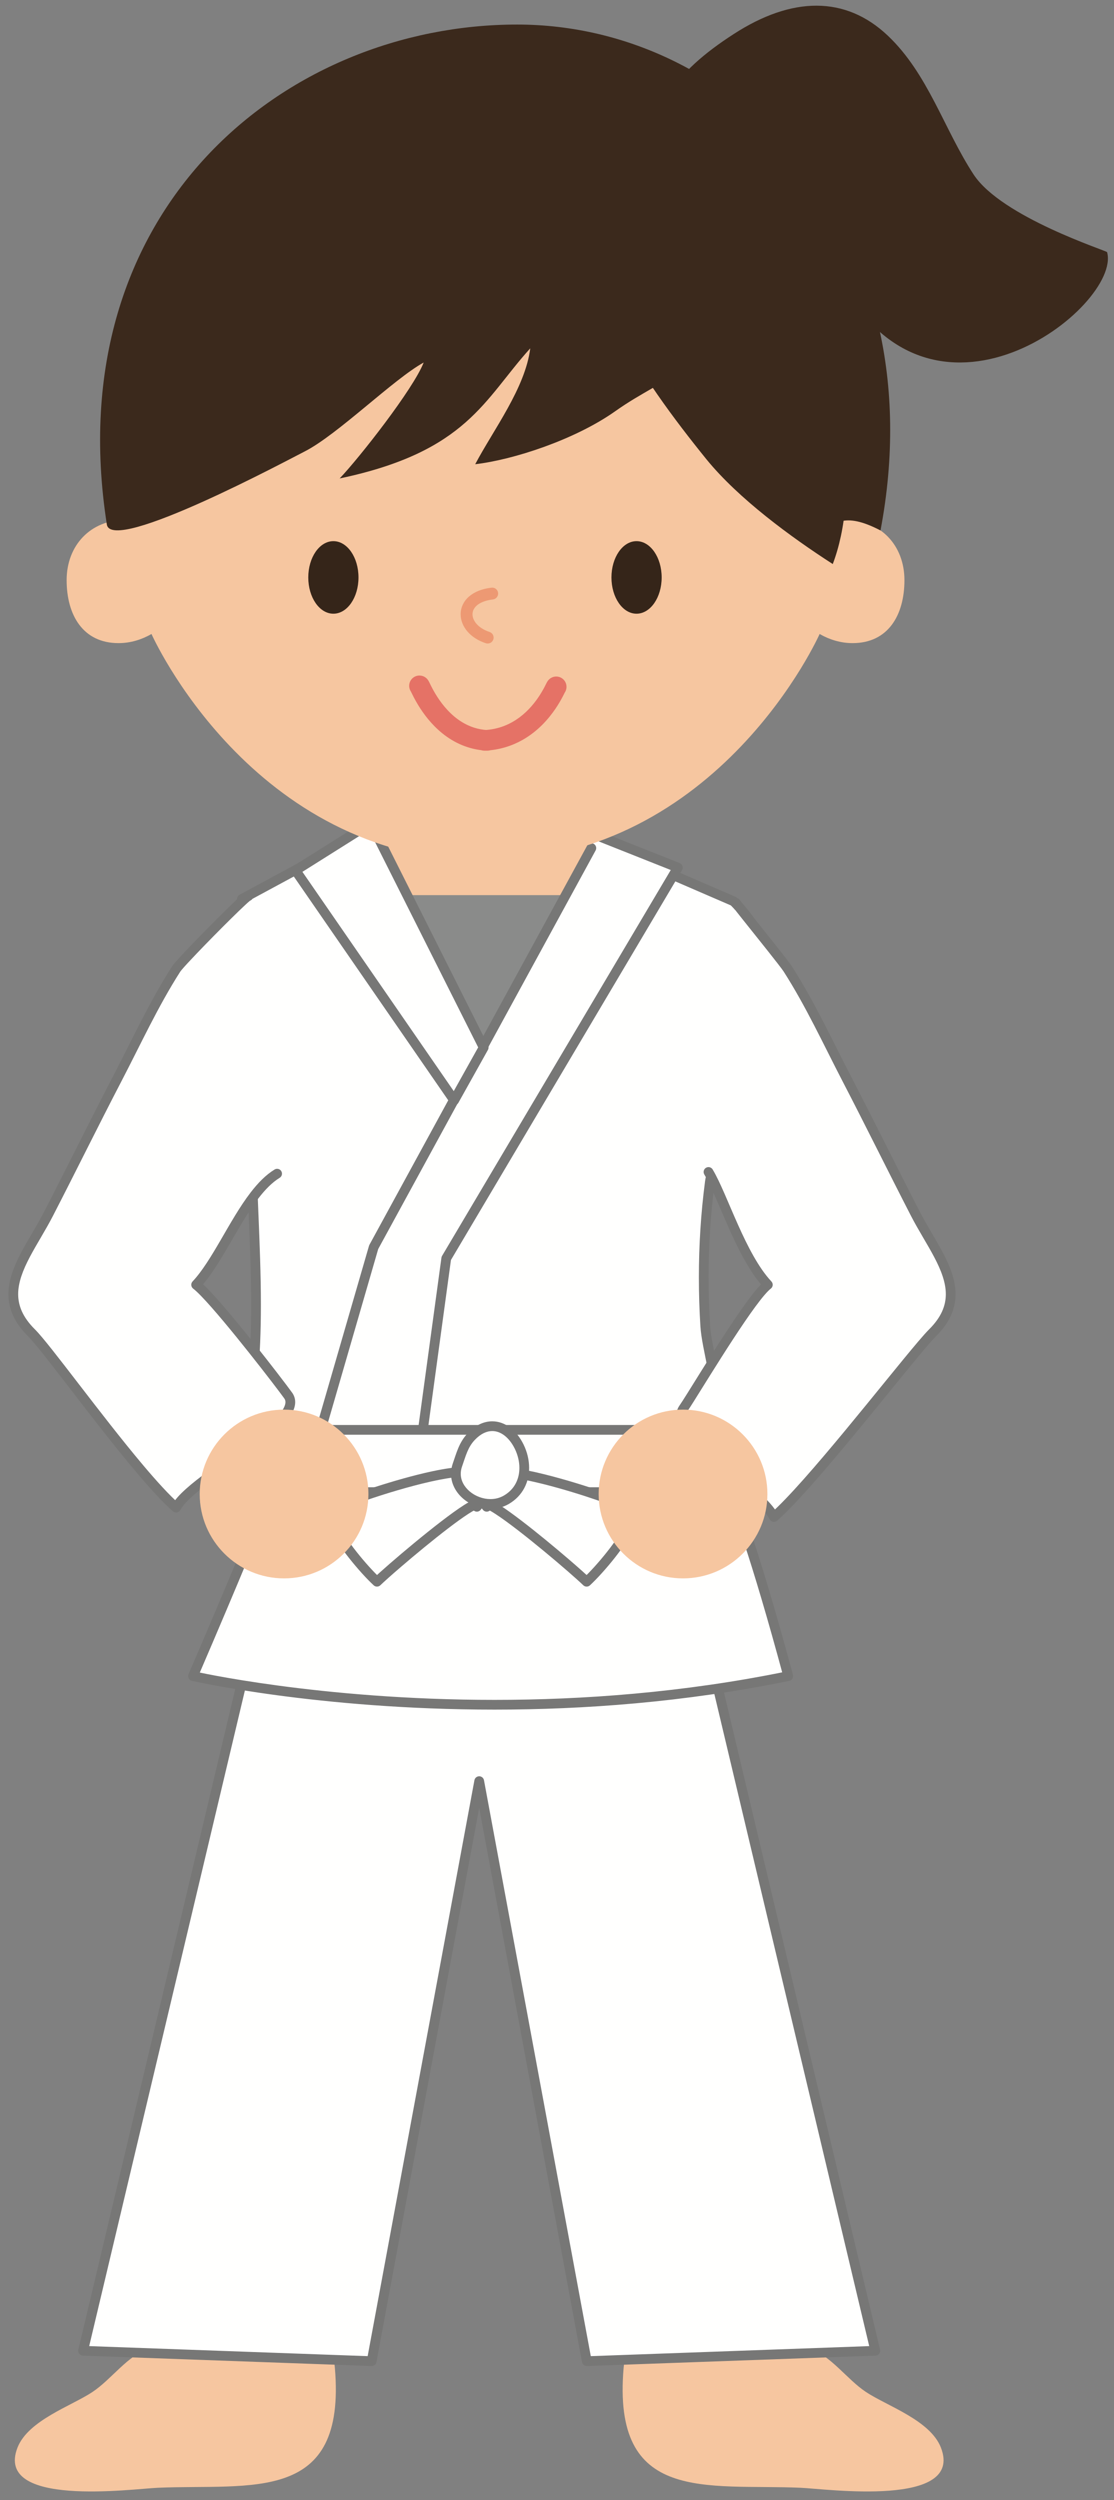
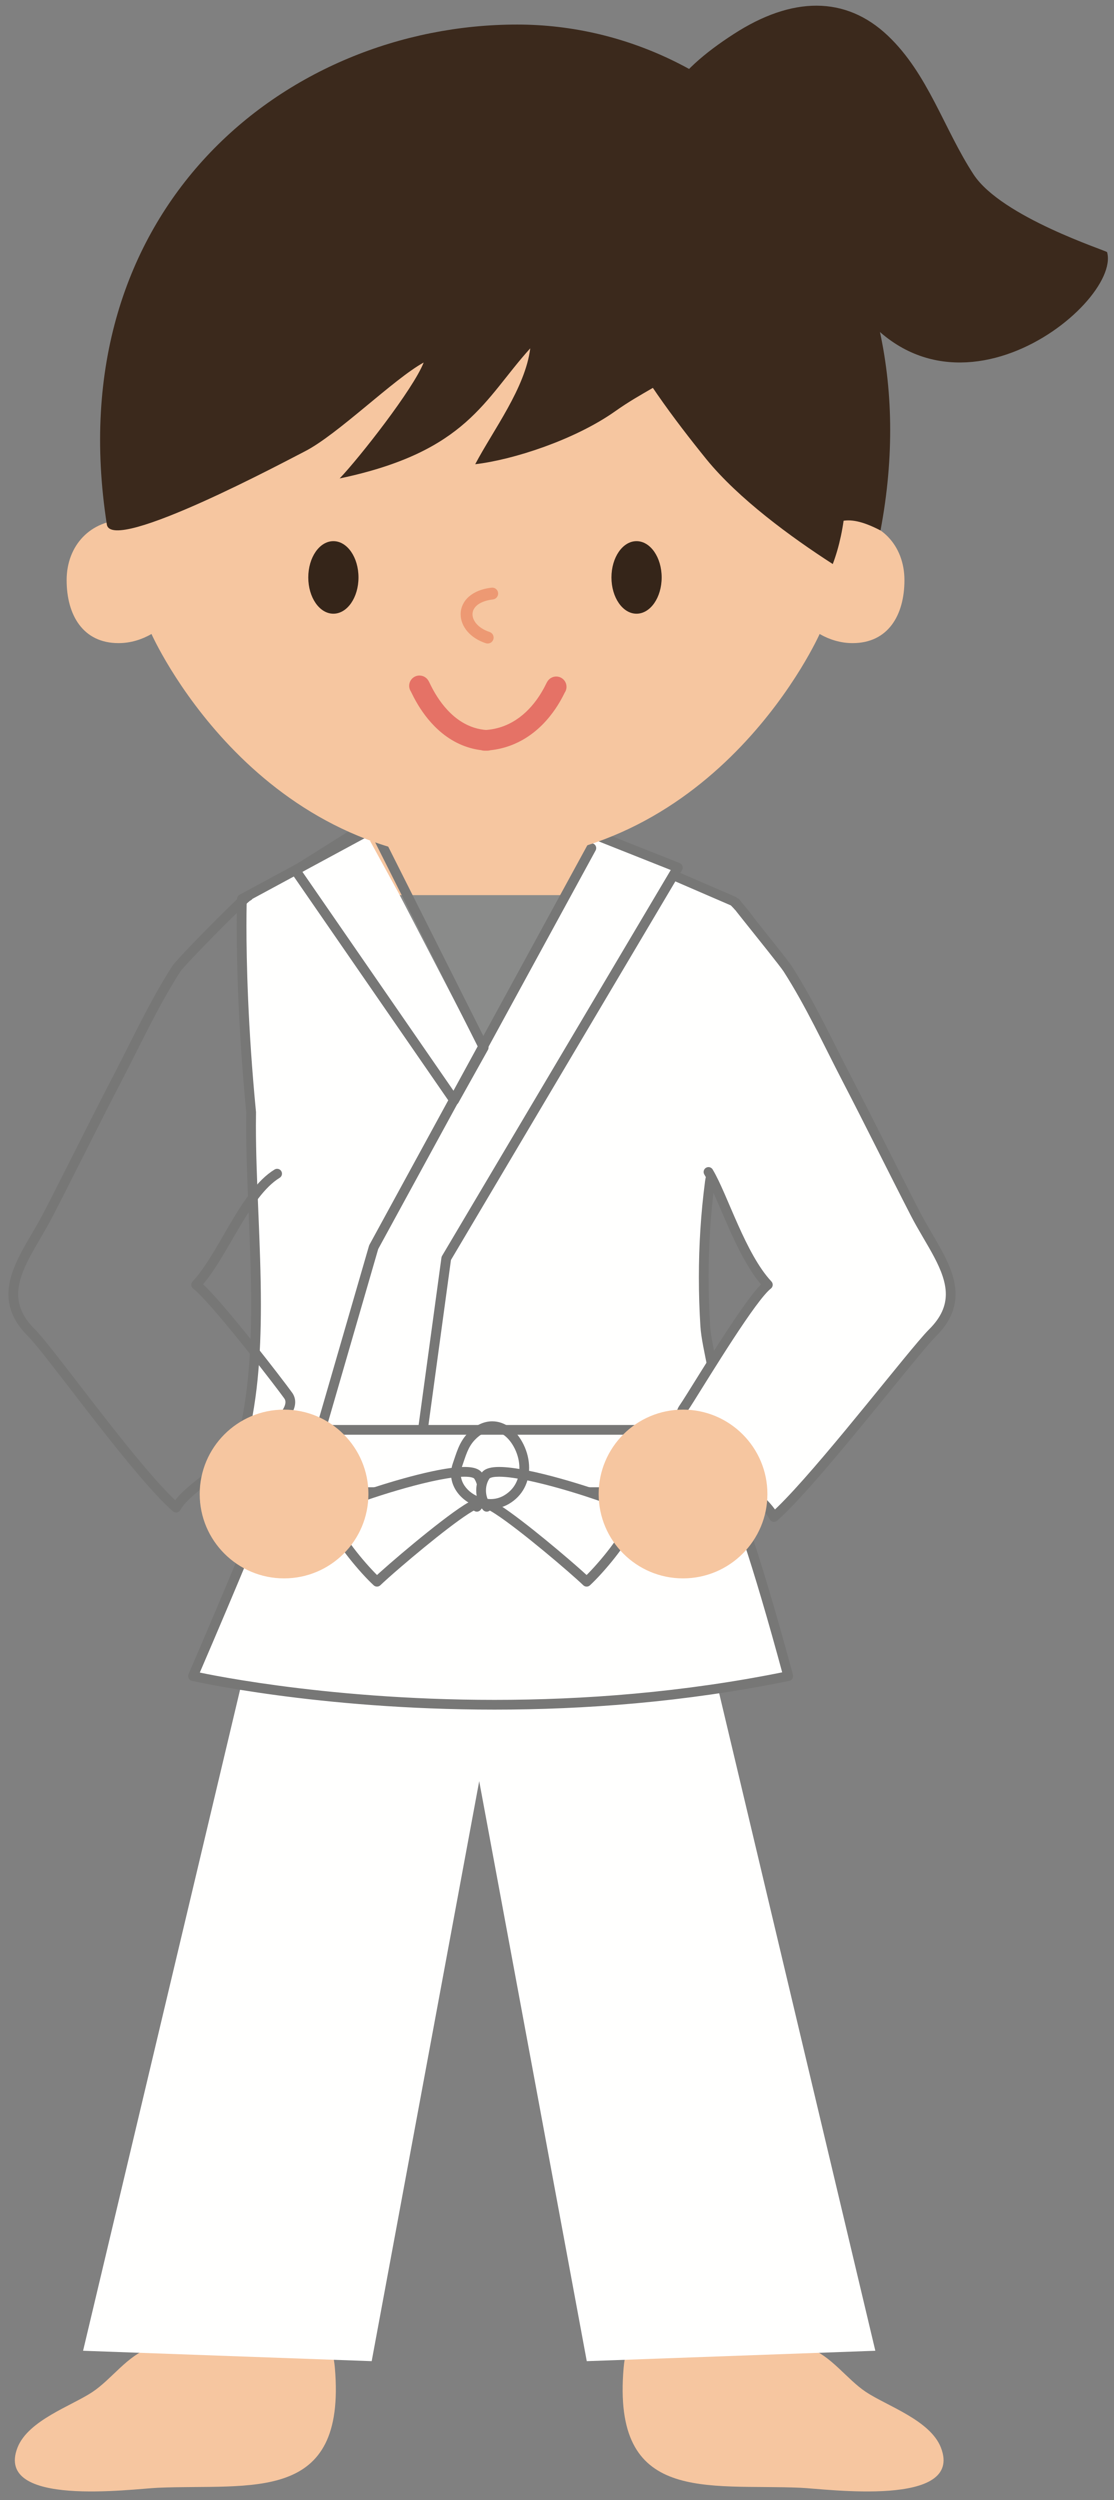
<svg xmlns="http://www.w3.org/2000/svg" version="1.1" x="0" y="0" width="250" height="561" viewBox="0, 0, 250, 561">
  <rect x="0" y="0" width="250" height="561" fill="#808080" stroke="none" />
  <g id="Layer_1">
    <path d="M33.645,526.876 C28.606,528.556 25.09,533.868 20.754,536.759 C16.047,539.894 6.34,543.097 3.928,549.239 C-1.335,562.774 29.709,558.497 35.442,558.253 C56.497,557.354 77.776,561.954 75.149,531.329 C73.313,510.118 45.383,517.833 33.645,523.126" fill="#F6C6A0" />
    <path d="M181.438,526.876 C186.477,528.556 189.993,533.868 194.329,536.759 C199.055,539.894 208.762,543.097 211.155,549.239 C216.418,562.774 185.383,558.497 179.641,558.253 C158.586,557.354 137.307,561.954 139.954,531.329 C141.77,510.118 169.7,517.833 181.438,523.126" fill="#F6C6A0" />
    <path d="M196.438,527.511 L159.27,371.017 L107.542,373.126 L55.813,371.017 L18.645,527.511 L83.411,529.845 L107.542,399.688 L131.682,529.845 L196.438,527.511" fill="#FFFFFE" />
-     <path d="M196.438,527.511 L197.502,527.258 L160.334,370.764 C160.213,370.256 159.747,369.902 159.225,369.924 L107.541,372.031 L55.857,369.924 C55.336,369.902 54.87,370.256 54.749,370.764 L17.581,527.258 C17.505,527.577 17.576,527.912 17.775,528.173 C17.974,528.434 18.278,528.591 18.606,528.603 L83.371,530.937 C83.912,530.956 84.387,530.576 84.485,530.044 L107.542,405.684 L130.607,530.044 C130.706,530.576 131.181,530.956 131.721,530.937 L196.477,528.603 C196.805,528.591 197.109,528.434 197.308,528.173 C197.506,527.912 197.577,527.577 197.502,527.258 L196.438,527.511 L196.399,526.418 L132.585,528.718 L108.616,399.489 C108.52,398.969 108.069,398.595 107.542,398.595 C107.013,398.595 106.563,398.969 106.467,399.489 L82.507,528.718 L20.017,526.466 L56.668,372.145 L107.497,374.218 L107.586,374.218 L158.414,372.145 L195.374,527.763 L196.438,527.511 L196.399,526.418 L196.438,527.511" fill="#777776" />
    <path d="M176.897,376.114 C159.231,310.645 156.379,325.841 156.379,325.841 L63.821,325.841 C63.821,325.841 62.727,330.997 43.313,376.114 C43.313,376.114 106.497,390.587 176.897,376.114" fill="#FFFFFE" />
    <path d="M176.897,376.114 L177.952,375.829 C171.912,353.447 167.601,340.469 164.515,333.027 C162.968,329.304 161.735,326.966 160.696,325.489 C160.174,324.75 159.701,324.222 159.215,323.842 C158.735,323.467 158.202,323.221 157.62,323.22 C157.081,323.214 156.599,323.457 156.297,323.734 C155.836,324.156 155.636,324.618 155.497,324.974 C155.363,325.331 155.313,325.598 155.305,325.639 L156.379,325.841 L156.379,324.748 L63.821,324.748 C63.306,324.748 62.858,325.11 62.751,325.614 L63.188,325.706 L62.754,325.602 L62.751,325.614 L63.188,325.706 L62.754,325.602 C62.742,325.661 62.326,327.292 59.569,334.326 C56.811,341.366 51.709,353.835 42.309,375.682 C42.181,375.979 42.191,376.32 42.338,376.609 C42.485,376.898 42.753,377.107 43.069,377.18 C43.124,377.191 71.276,383.638 110.975,383.639 C130.824,383.639 153.561,382.026 177.117,377.185 C177.411,377.124 177.67,376.943 177.828,376.687 C177.985,376.432 178.031,376.119 177.952,375.829 L176.897,376.114 L176.677,375.043 C153.299,379.848 130.706,381.453 110.975,381.453 C91.244,381.453 74.375,379.849 62.447,378.247 C56.483,377.445 51.753,376.644 48.518,376.044 C46.901,375.744 45.657,375.495 44.82,375.32 C44.401,375.233 44.083,375.165 43.872,375.118 C43.66,375.072 43.557,375.048 43.557,375.048 L43.313,376.114 L44.317,376.546 C54.027,353.98 59.158,341.403 61.866,334.455 C64.574,327.498 64.856,326.21 64.89,326.067 L63.821,325.841 L63.821,326.934 L156.379,326.934 C156.904,326.934 157.357,326.558 157.454,326.042 L157.25,326.003 L157.453,326.046 L157.454,326.042 L157.25,326.003 L157.453,326.046 C157.456,326.021 157.532,325.719 157.64,325.526 C157.691,325.428 157.748,325.368 157.751,325.367 L157.66,325.257 L157.712,325.388 L157.751,325.367 L157.66,325.257 L157.712,325.388 L157.62,325.155 L157.62,325.406 L157.712,325.388 L157.62,325.155 L157.62,325.406 L157.62,325.245 L157.603,325.405 L157.62,325.406 L157.62,325.245 L157.603,325.405 L157.609,325.349 L157.598,325.404 L157.603,325.405 L157.609,325.349 L157.598,325.404 L157.714,325.458 C157.858,325.54 158.128,325.758 158.469,326.17 C159.071,326.89 159.89,328.188 160.895,330.268 C163.922,336.518 168.66,349.775 175.841,376.399 L176.897,376.114 L176.677,375.043 L176.897,376.114" fill="#777776" />
    <path d="M59.036,326.915 C74.954,331.476 96.711,329.649 112.415,329.649 C123.469,329.649 154.036,336.417 160.588,323.292 C163.372,317.726 158.655,303.858 158.274,297.579 C157.6,286.759 157.903,275.977 159.309,265.216 C160.032,259.806 165.188,255.792 167.249,249.347 C172.219,233.819 173.684,221.436 171.35,212.862 C169.768,207.042 164.622,202.247 164.622,202.247 L133.079,188.604 L82.258,186.622 L54.29,201.739 C54.29,201.739 53.606,221.026 56.36,249.61 C55.999,273.263 60.364,302.501 53.84,325.099 C55.481,325.802 57.219,326.407 59.036,326.915" fill="#FFFFFE" />
    <path d="M59.036,326.915 L58.734,327.966 C67.754,330.546 78.473,331.1 88.918,331.102 C97.281,331.102 105.467,330.742 112.415,330.742 C115.115,330.741 119.177,331.172 123.79,331.609 C128.407,332.046 133.593,332.486 138.643,332.486 C143.542,332.484 148.314,332.078 152.361,330.808 C154.384,330.172 156.229,329.316 157.804,328.166 C159.377,327.017 160.677,325.563 161.566,323.78 C162.313,322.273 162.551,320.447 162.556,318.435 C162.553,314.987 161.812,310.946 161.05,307.144 C160.286,303.355 159.498,299.784 159.365,297.513 C159.139,293.879 159.023,290.254 159.023,286.632 C159.023,279.526 159.468,272.436 160.393,265.357 L160.393,265.36 C160.553,264.161 160.962,263.014 161.543,261.848 C162.412,260.1 163.674,258.328 164.94,256.365 C166.204,254.402 167.471,252.239 168.29,249.679 C171.736,238.909 173.525,229.611 173.527,221.944 C173.527,218.485 173.161,215.355 172.405,212.575 C171.552,209.45 169.793,206.701 168.258,204.705 C166.721,202.711 165.397,201.476 165.367,201.447 C165.278,201.364 165.167,201.292 165.056,201.244 L133.513,187.601 C133.386,187.546 133.259,187.517 133.121,187.512 L82.301,185.529 C82.104,185.522 81.911,185.566 81.738,185.66 L53.77,200.777 C53.429,200.961 53.211,201.313 53.197,201.7 C53.197,201.712 53.121,203.847 53.121,207.742 C53.121,215.587 53.427,230.571 55.272,249.715 L56.36,249.61 L55.267,249.593 C55.252,250.569 55.245,251.554 55.245,252.547 C55.246,265.217 56.365,279.213 56.364,292.796 C56.365,304.1 55.587,315.11 52.79,324.795 C52.637,325.325 52.903,325.886 53.41,326.103 C55.098,326.827 56.882,327.448 58.741,327.968 L58.734,327.966 L59.036,326.915 L59.33,325.862 C57.556,325.366 55.863,324.776 54.271,324.094 L53.84,325.099 L54.891,325.401 C57.776,315.396 58.549,304.199 58.55,292.796 C58.549,279.097 57.43,265.092 57.431,252.547 C57.431,251.564 57.438,250.591 57.453,249.627 L57.448,249.505 C55.611,230.446 55.307,215.53 55.307,207.742 C55.307,205.809 55.326,204.315 55.345,203.306 C55.354,202.801 55.364,202.418 55.37,202.161 C55.378,201.904 55.382,201.778 55.382,201.778 L54.29,201.739 L54.809,202.701 L82.514,187.726 L132.833,189.689 L164.188,203.25 L164.622,202.247 L163.876,203.047 L163.885,203.055 C164.007,203.17 165.264,204.373 166.661,206.215 C168.061,208.055 169.589,210.538 170.295,213.149 C170.99,215.699 171.341,218.639 171.341,221.944 C171.343,229.27 169.612,238.384 166.207,249.013 C165.24,252.045 163.513,254.569 161.864,257.068 C161.041,258.318 160.24,259.561 159.586,260.872 C158.933,262.182 158.427,263.565 158.225,265.071 L158.225,265.074 C157.287,272.25 156.837,279.435 156.837,286.632 C156.837,290.3 156.954,293.972 157.183,297.647 C157.344,300.234 158.151,303.798 158.907,307.575 C159.666,311.34 160.372,315.297 160.369,318.435 C160.374,320.263 160.121,321.797 159.61,322.803 C158.886,324.25 157.845,325.425 156.513,326.401 C154.519,327.862 151.852,328.853 148.775,329.461 C145.699,330.071 142.224,330.301 138.643,330.3 C133.719,330.3 128.596,329.868 123.996,329.433 C119.391,328.998 115.326,328.558 112.415,328.556 C105.395,328.556 97.22,328.916 88.918,328.916 C78.555,328.919 67.995,328.348 59.337,325.864 L59.33,325.862 L59.036,326.915" fill="#777776" />
    <path d="M83.02,188.653 L109.387,236.788 L133.313,187.218 L83.02,188.653" fill="#F6C6A0" />
-     <path d="M55.735,201.095 C55.647,200.567 40.657,215.714 39.543,217.433 C34.465,225.372 30.618,233.81 26.272,242.149 C21.057,252.179 16.077,262.325 10.901,272.364 C6.018,281.856 -1.921,290.186 7.083,299.102 C11.418,303.409 30.383,330.274 39.524,338.321 C42.922,331.671 68.958,319.181 64.68,313.165 C62.649,310.323 48.04,291.339 44.016,288.302 C50.032,281.905 54.895,267.833 62.19,263.37" fill="#FFFFFE" />
    <path d="M56.812,200.905 C56.784,200.713 56.655,200.415 56.402,200.223 C56.152,200.028 55.882,199.986 55.717,199.988 C55.425,199.997 55.324,200.06 55.233,200.094 C55.071,200.169 55.001,200.224 54.912,200.285 C54.752,200.4 54.586,200.538 54.38,200.717 C53.619,201.378 52.348,202.59 50.822,204.088 C48.538,206.33 45.706,209.192 43.347,211.642 C42.167,212.867 41.107,213.988 40.289,214.881 C39.88,215.328 39.531,215.717 39.255,216.039 C38.976,216.366 38.782,216.602 38.626,216.838 L38.622,216.843 C33.491,224.869 29.632,233.339 25.302,241.644 C20.079,251.689 15.098,261.837 9.929,271.863 C8.328,274.98 6.353,278.023 4.749,281.069 C3.151,284.114 1.898,287.186 1.892,290.404 C1.891,291.985 2.206,293.591 2.923,295.178 C3.64,296.766 4.75,298.331 6.313,299.879 C6.798,300.359 7.561,301.238 8.5,302.386 C11.802,306.419 17.354,313.825 23.074,321.095 C25.936,324.731 28.841,328.337 31.541,331.484 C34.244,334.632 36.731,337.317 38.802,339.142 C39.053,339.363 39.399,339.458 39.729,339.395 C40.058,339.332 40.345,339.117 40.497,338.818 C40.798,338.222 41.425,337.436 42.296,336.578 C43.82,335.068 46.069,333.319 48.569,331.488 C52.322,328.736 56.641,325.788 60.064,322.963 C61.776,321.548 63.268,320.167 64.37,318.812 C64.922,318.133 65.377,317.459 65.708,316.77 C66.037,316.082 66.245,315.37 66.246,314.633 C66.251,313.9 66.021,313.155 65.57,312.53 C65.042,311.791 63.75,310.075 62.026,307.84 C59.442,304.492 55.906,300.003 52.628,296.056 C50.989,294.081 49.415,292.243 48.052,290.745 C46.681,289.242 45.551,288.096 44.675,287.429 L44.016,288.302 L44.812,289.05 C47.979,285.67 50.692,280.517 53.565,275.667 C54.995,273.243 56.456,270.901 57.985,268.916 C59.512,266.929 61.108,265.31 62.76,264.302 C63.275,263.987 63.437,263.314 63.122,262.8 C62.807,262.285 62.134,262.123 61.62,262.438 C59.624,263.661 57.877,265.475 56.252,267.582 C53.82,270.744 51.659,274.591 49.542,278.229 C47.43,281.865 45.352,285.292 43.22,287.553 C43.006,287.78 42.9,288.082 42.927,288.394 C42.953,288.706 43.108,288.985 43.357,289.174 C43.774,289.486 44.424,290.091 45.19,290.885 C47.891,293.676 52.124,298.811 55.875,303.533 C57.753,305.895 59.515,308.158 60.917,309.984 C62.317,311.808 63.365,313.204 63.791,313.8 C63.985,314.08 64.056,314.318 64.06,314.633 C64.067,315.105 63.829,315.801 63.272,316.628 C62.309,318.079 60.457,319.842 58.193,321.668 C54.795,324.418 50.48,327.356 46.738,330.121 C44.865,331.505 43.134,332.847 41.716,334.122 C40.3,335.404 39.188,336.593 38.55,337.824 L39.524,338.321 L40.246,337.5 C38.042,335.561 35.157,332.397 32.045,328.7 C27.371,323.151 22.158,316.392 17.708,310.615 C15.483,307.726 13.448,305.083 11.76,302.952 C10.067,300.817 8.744,299.215 7.853,298.327 C6.443,296.93 5.505,295.584 4.916,294.279 C4.328,292.972 4.079,291.7 4.078,290.404 C4.073,287.78 5.141,285.011 6.684,282.087 C8.219,279.164 10.202,276.108 11.873,272.864 C17.055,262.813 22.035,252.668 27.242,242.654 C31.604,234.28 35.44,225.874 40.464,218.021 L40.461,218.027 C40.48,217.995 40.587,217.851 40.74,217.669 C41.323,216.967 42.59,215.596 44.138,213.976 C46.465,211.54 49.451,208.509 51.9,206.095 C53.123,204.888 54.214,203.834 55.014,203.091 C55.413,202.72 55.741,202.425 55.964,202.239 C56.073,202.147 56.159,202.08 56.193,202.057 L56.204,202.049 L55.897,201.569 L56.136,202.085 L56.204,202.049 L55.897,201.569 L56.136,202.085 L55.717,201.179 L55.717,202.174 C56.005,202.163 56.077,202.104 56.136,202.085 L55.717,201.179 L55.717,202.174 L55.717,201.099 L55.056,201.946 C55.3,202.136 55.563,202.176 55.717,202.174 L55.717,201.099 L55.056,201.946 L55.719,201.098 L54.658,201.284 C54.684,201.467 54.809,201.758 55.056,201.946 L55.719,201.098 L54.658,201.284 C54.762,201.878 55.329,202.276 55.924,202.171 C56.518,202.067 56.916,201.5 56.812,200.906" fill="#777776" />
    <path d="M165.159,202.608 C165.657,203.409 175.686,215.714 176.79,217.433 C181.868,225.372 185.735,233.81 190.061,242.149 C195.266,252.179 200.256,262.325 205.422,272.364 C210.315,281.856 218.254,290.186 209.26,299.102 C204.915,303.409 182.805,332.384 173.684,340.421 C170.286,333.77 149.133,321.974 153.43,315.958 C155.442,313.106 168.303,291.339 172.317,288.302 C166.301,281.905 162.278,268.468 158.997,262.989" fill="#FFFFFE" />
    <path d="M164.23,203.186 C164.307,203.306 164.375,203.397 164.485,203.544 C164.883,204.074 165.72,205.131 166.784,206.467 C168.379,208.467 170.472,211.076 172.261,213.333 C173.156,214.462 173.975,215.503 174.615,216.333 C174.935,216.747 175.21,217.109 175.426,217.4 C175.641,217.69 175.801,217.916 175.87,218.023 C180.894,225.876 184.749,234.28 189.091,242.653 C194.288,252.668 199.278,262.813 204.45,272.864 C206.125,276.11 208.111,279.167 209.649,282.091 C211.193,285.017 212.263,287.787 212.257,290.412 C212.256,291.706 212.008,292.977 211.42,294.283 C210.832,295.587 209.896,296.932 208.49,298.326 C207.899,298.913 207.074,299.845 206.025,301.076 C202.369,305.373 196.077,313.267 189.696,320.971 C186.507,324.822 183.298,328.623 180.395,331.892 C177.495,335.16 174.891,337.902 172.961,339.601 L173.684,340.421 L174.657,339.923 C173.745,338.164 171.994,336.367 169.864,334.413 C166.671,331.502 162.609,328.326 159.378,325.315 C157.764,323.812 156.361,322.351 155.396,321.03 C154.914,320.371 154.542,319.749 154.301,319.192 C154.058,318.633 153.949,318.147 153.95,317.746 C153.954,317.311 154.057,316.968 154.319,316.594 L154.323,316.588 C154.602,316.192 155.022,315.54 155.579,314.659 C157.519,311.587 161.051,305.818 164.533,300.489 C166.273,297.825 168.001,295.273 169.499,293.237 C170.248,292.22 170.94,291.332 171.539,290.631 C172.135,289.932 172.653,289.415 172.976,289.173 C173.222,288.987 173.38,288.701 173.406,288.394 C173.432,288.086 173.324,287.777 173.113,287.553 C170.273,284.544 167.775,279.663 165.629,274.854 C164.552,272.449 163.556,270.06 162.618,267.917 C161.678,265.773 160.803,263.88 159.934,262.427 C159.624,261.909 158.953,261.741 158.435,262.051 C157.917,262.362 157.748,263.033 158.059,263.551 C158.831,264.838 159.689,266.678 160.615,268.794 C162.006,271.971 163.559,275.775 165.342,279.408 C167.13,283.042 169.135,286.509 171.521,289.05 L172.317,288.302 L171.657,287.43 C171.026,287.912 170.364,288.623 169.594,289.547 C168.257,291.159 166.647,293.407 164.936,295.931 C162.373,299.714 159.595,304.108 157.292,307.791 C156.141,309.632 155.108,311.296 154.283,312.612 C153.461,313.925 152.834,314.908 152.537,315.328 L152.541,315.321 C152.016,316.046 151.759,316.902 151.763,317.746 C151.766,318.797 152.121,319.815 152.665,320.817 C153.626,322.568 155.203,324.33 157.07,326.139 C159.87,328.845 163.339,331.627 166.343,334.218 C167.844,335.513 169.227,336.758 170.341,337.903 C171.455,339.043 172.295,340.097 172.711,340.918 C172.865,341.22 173.146,341.431 173.48,341.495 C173.813,341.558 174.152,341.465 174.407,341.241 C176.761,339.165 179.863,335.831 183.302,331.899 C188.456,326.007 194.342,318.789 199.347,312.639 C201.849,309.565 204.131,306.759 205.986,304.524 C207.836,302.294 209.282,300.617 210.03,299.879 C211.589,298.332 212.698,296.768 213.414,295.181 C214.13,293.596 214.444,291.991 214.443,290.412 C214.438,287.191 213.183,284.119 211.583,281.073 C209.977,278.025 207.999,274.98 206.394,271.863 C201.234,261.837 196.244,251.689 191.031,241.646 C186.72,233.338 182.842,224.868 177.71,216.843 C177.533,216.568 177.254,216.189 176.865,215.675 C175.514,213.893 172.916,210.639 170.594,207.733 C169.433,206.28 168.343,204.917 167.517,203.875 C167.105,203.354 166.758,202.914 166.505,202.586 C166.378,202.422 166.274,202.286 166.199,202.186 L166.111,202.066 L166.089,202.033 L166.084,202.027 L165.914,202.138 L166.087,202.031 L166.084,202.027 L165.914,202.138 L166.087,202.031 C165.768,201.518 165.094,201.361 164.581,201.68 C164.069,201.999 163.911,202.673 164.23,203.186" fill="#777776" />
    <path d="M89.709,200.87 L107.668,235.499 L126.721,200.87 L89.709,200.87" fill="#8A8B8A" />
    <path d="M132.708,190.313 L83.86,279.864 L71.34,323.077 L94.514,323.702 L100.149,282.374 L152.122,194.688 L133.313,187.218" fill="#FFFFFE" />
    <path d="M131.748,189.79 L82.9,279.341 L82.81,279.56 L70.29,322.772 C70.196,323.098 70.257,323.447 70.457,323.722 C70.658,323.996 70.971,324.161 71.311,324.17 L94.485,324.795 C95.042,324.81 95.522,324.402 95.597,323.85 L101.202,282.741 L153.062,195.246 C153.225,194.97 153.26,194.638 153.156,194.335 C153.053,194.032 152.823,193.79 152.525,193.672 L133.716,186.202 C133.155,185.979 132.52,186.253 132.297,186.814 C132.074,187.375 132.348,188.011 132.91,188.234 L150.528,195.232 L99.208,281.816 C99.134,281.941 99.085,282.082 99.066,282.226 L93.563,322.582 L72.784,322.022 L84.876,280.283 L133.667,190.837 C133.956,190.307 133.761,189.643 133.231,189.354 C132.701,189.064 132.037,189.26 131.748,189.79" fill="#777776" />
    <path d="M61.184,320.86 L161.809,320.86 L161.809,334.835 L61.184,334.835 z" fill="#FFFFFE" />
    <path d="M161.809,334.835 L161.809,333.742 L62.277,333.742 L62.277,321.953 L160.716,321.953 L160.716,334.835 L161.809,334.835 L161.809,333.742 L161.809,334.835 L162.902,334.835 L162.902,320.86 C162.902,320.572 162.786,320.29 162.582,320.087 C162.379,319.884 162.097,319.767 161.809,319.767 L61.184,319.767 C60.896,319.767 60.615,319.883 60.411,320.087 C60.207,320.29 60.091,320.572 60.091,320.86 L60.091,334.835 C60.091,335.127 60.205,335.401 60.411,335.608 C60.618,335.814 60.892,335.928 61.184,335.928 L161.809,335.928 C162.101,335.928 162.375,335.814 162.582,335.608 C162.788,335.401 162.902,335.127 162.902,334.835 L161.809,334.835" fill="#777776" />
    <path d="M107.571,337.569 C106.633,335.86 88.342,351.339 84.602,354.942 C81.614,352.179 76.262,345.792 74.827,342.12 C73.293,338.243 72.18,339.972 76.848,337.54 C79.739,336.036 104.875,327.55 107.317,331.173 C108.723,333.253 108.577,336.31 107.014,338.126" fill="#FFFFFE" />
    <path d="M108.53,337.045 C108.4,336.797 108.159,336.581 107.922,336.477 C107.684,336.369 107.469,336.344 107.288,336.344 C106.881,336.351 106.584,336.454 106.252,336.58 C105.644,336.825 104.954,337.217 104.136,337.735 C101.295,339.542 96.992,342.918 92.993,346.217 C88.995,349.517 85.345,352.708 83.843,354.155 L84.602,354.942 L85.344,354.14 C83.914,352.818 81.847,350.553 79.991,348.195 C78.134,345.846 76.473,343.349 75.845,341.722 L75.843,341.718 C75.465,340.761 75.097,340.097 74.842,339.659 C74.715,339.443 74.619,339.28 74.579,339.202 L74.561,339.164 L74.554,339.166 L74.561,339.164 L74.554,339.166 L74.561,339.164 L73.995,339.371 L74.592,339.372 C74.591,339.245 74.565,339.178 74.561,339.164 L73.995,339.371 L74.592,339.372 L73.779,339.372 L74.474,339.794 C74.546,339.684 74.596,339.5 74.592,339.372 L73.779,339.372 L74.474,339.794 L73.941,339.47 L74.336,339.957 C74.355,339.942 74.412,339.894 74.474,339.794 L73.941,339.47 L74.336,339.957 L74.265,339.869 L74.328,339.964 L74.336,339.957 L74.265,339.869 L74.328,339.964 C74.359,339.935 74.693,339.774 75.202,339.549 C75.717,339.317 76.428,338.991 77.353,338.51 C77.575,338.393 78.101,338.164 78.806,337.889 C81.29,336.915 86.115,335.271 91.088,333.884 C93.575,333.189 96.103,332.558 98.394,332.102 C100.682,331.646 102.744,331.371 104.238,331.373 C104.951,331.372 105.532,331.438 105.909,331.544 C106.097,331.595 106.232,331.656 106.31,331.703 L106.41,331.783 L106.411,331.785 C106.924,332.54 107.193,333.502 107.192,334.463 C107.194,335.583 106.825,336.673 106.185,337.414 C105.791,337.872 105.844,338.561 106.302,338.955 C106.76,339.349 107.45,339.296 107.844,338.838 C108.882,337.622 109.376,336.041 109.378,334.463 C109.377,333.106 109.01,331.728 108.223,330.561 L108.224,330.562 C108.014,330.25 107.736,330.01 107.441,329.832 C106.995,329.564 106.506,329.416 105.975,329.32 C105.444,329.225 104.866,329.186 104.238,329.186 C102.244,329.189 99.712,329.58 96.941,330.17 C92.792,331.058 88.135,332.408 84.276,333.656 C82.346,334.28 80.617,334.878 79.25,335.382 C78.567,335.634 77.974,335.863 77.488,336.061 C77,336.26 76.627,336.423 76.343,336.57 C75.118,337.207 74.327,337.54 73.773,337.795 C73.492,337.929 73.269,338.028 73.009,338.221 C72.88,338.319 72.733,338.451 72.606,338.657 C72.479,338.858 72.402,339.137 72.406,339.372 C72.416,339.782 72.543,340.009 72.634,340.201 C72.782,340.484 72.941,340.727 73.137,341.085 C73.333,341.44 73.563,341.896 73.81,342.522 L73.808,342.518 C74.616,344.562 76.349,347.095 78.273,349.548 C80.199,351.992 82.302,354.302 83.86,355.745 C84.286,356.139 84.943,356.132 85.361,355.729 C86.214,354.906 87.915,353.386 90.001,351.594 C93.132,348.904 97.15,345.58 100.602,342.943 C102.326,341.625 103.912,340.478 105.155,339.679 C105.775,339.279 106.311,338.966 106.713,338.769 C106.913,338.67 107.08,338.601 107.191,338.563 L107.307,338.531 L107.318,338.529 L107.288,338.264 L107.288,338.53 L107.318,338.529 L107.288,338.264 L107.288,338.53 L107.288,337.847 L107.004,338.461 C107.147,338.526 107.246,338.529 107.288,338.53 L107.288,337.847 L107.004,338.461 L107.364,337.682 L106.611,338.093 C106.693,338.251 106.862,338.401 107.004,338.461 L107.364,337.682 L106.611,338.093 C106.901,338.623 107.565,338.818 108.095,338.528 C108.625,338.239 108.819,337.575 108.53,337.045" fill="#777776" />
    <path d="M108.684,337.569 C109.622,335.86 127.913,351.339 131.653,354.942 C134.641,352.179 139.993,345.792 141.438,342.12 C142.952,338.243 144.075,339.972 139.407,337.54 C136.516,336.036 111.379,327.55 108.938,331.173 C107.522,333.253 107.678,336.31 109.231,338.126" fill="#FFFFFE" />
    <path d="M109.644,338.092 L108.89,337.681 L109.252,338.461 C109.394,338.4 109.563,338.25 109.644,338.092 L108.89,337.681 L109.252,338.461 L108.966,337.846 L108.967,338.53 C109.009,338.529 109.108,338.526 109.252,338.461 L108.966,337.846 L108.967,338.53 L108.967,338.318 L108.936,338.529 L108.967,338.53 L108.967,338.318 L108.936,338.529 C108.949,338.527 109.118,338.572 109.342,338.675 C109.773,338.866 110.427,339.24 111.199,339.743 C113.923,341.51 118.169,344.842 122.055,348.057 C125.943,351.269 129.51,354.394 130.894,355.729 C131.312,356.132 131.969,356.139 132.395,355.745 C133.953,354.302 136.055,351.992 137.983,349.548 C139.908,347.096 141.643,344.563 142.455,342.52 L142.456,342.518 C142.783,341.683 143.075,341.154 143.304,340.756 C143.42,340.555 143.522,340.389 143.62,340.199 C143.71,340.008 143.836,339.781 143.846,339.372 C143.85,339.139 143.774,338.86 143.647,338.658 C143.416,338.299 143.169,338.163 142.963,338.038 C142.645,337.859 142.306,337.718 141.818,337.496 C141.334,337.276 140.714,336.987 139.911,336.57 C139.536,336.376 138.99,336.145 138.246,335.852 C135.66,334.841 130.809,333.189 125.755,331.778 C123.228,331.073 120.654,330.429 118.286,329.958 C115.916,329.488 113.763,329.188 112.017,329.186 C111.178,329.187 110.432,329.253 109.763,329.436 C109.428,329.529 109.11,329.653 108.813,329.832 C108.518,330.01 108.24,330.25 108.03,330.563 L108.034,330.557 C107.241,331.726 106.872,333.105 106.871,334.464 C106.874,336.042 107.367,337.621 108.4,338.835 C108.791,339.294 109.481,339.349 109.94,338.957 C110.4,338.565 110.454,337.875 110.062,337.416 C109.424,336.675 109.055,335.583 109.058,334.464 C109.057,333.502 109.326,332.542 109.842,331.788 L109.845,331.782 L109.945,331.703 C110.06,331.631 110.308,331.535 110.665,331.472 C111.021,331.408 111.482,331.373 112.017,331.373 C113.726,331.37 116.17,331.732 118.856,332.308 C122.891,333.171 127.499,334.505 131.306,335.736 C133.21,336.352 134.915,336.942 136.248,337.434 C136.914,337.679 137.487,337.9 137.942,338.085 C138.395,338.269 138.737,338.423 138.902,338.51 C140.187,339.179 141.07,339.552 141.562,339.78 C141.684,339.836 141.779,339.883 141.842,339.916 L141.923,339.963 L141.959,339.91 L141.92,339.961 L141.923,339.963 L141.959,339.91 L141.92,339.961 L142.292,339.479 L141.775,339.788 C141.844,339.902 141.907,339.95 141.92,339.961 L142.292,339.479 L141.775,339.788 L142.472,339.372 L141.66,339.372 C141.656,339.498 141.704,339.677 141.775,339.788 L142.472,339.372 L141.66,339.372 L142.282,339.372 L141.688,339.173 C141.682,339.195 141.66,339.261 141.66,339.372 L142.282,339.372 L141.688,339.173 L141.798,339.209 L141.692,339.165 L141.688,339.173 L141.798,339.209 L141.692,339.165 C141.682,339.204 141.502,339.5 141.264,339.921 C141.025,340.35 140.726,340.936 140.42,341.722 L140.421,341.719 C139.788,343.349 138.124,345.845 136.265,348.195 C134.408,350.553 132.341,352.818 130.911,354.14 L131.653,354.942 L132.411,354.155 C131.492,353.269 129.786,351.747 127.679,349.936 C124.521,347.223 120.484,343.882 116.98,341.206 C115.227,339.867 113.61,338.695 112.283,337.84 C111.618,337.413 111.028,337.064 110.507,336.807 C110.245,336.678 110.001,336.572 109.758,336.49 C109.513,336.411 109.274,336.347 108.967,336.344 C108.786,336.344 108.57,336.369 108.332,336.477 C108.095,336.582 107.854,336.798 107.724,337.046 C107.435,337.576 107.63,338.24 108.161,338.529 C108.691,338.818 109.355,338.623 109.644,338.093" fill="#777776" />
    <path d="M82.678,335.265 C82.678,345.704 74.202,354.19 63.752,354.19 C53.293,354.19 44.817,345.704 44.817,335.265 C44.817,324.806 53.293,316.319 63.752,316.319 C74.202,316.319 82.678,324.806 82.678,335.265" fill="#F6C6A0" />
-     <path d="M113.655,336.534 C108.391,339.63 100.579,334.718 102.649,328.751 C103.469,326.427 103.977,324.259 105.735,322.394 C109.592,318.292 114.172,319.864 116.516,324.63 C118.577,328.858 117.961,334.015 113.655,336.534" fill="#FFFFFE" />
    <path d="M113.655,336.534 L113.101,335.591 C112.16,336.144 111.123,336.395 110.064,336.396 C108.392,336.399 106.677,335.746 105.425,334.692 C104.168,333.633 103.4,332.237 103.4,330.718 C103.401,330.206 103.486,329.67 103.681,329.11 L103.68,329.115 C104.101,327.918 104.43,326.813 104.848,325.825 C105.267,324.833 105.763,323.959 106.53,323.143 C107.912,321.682 109.252,321.132 110.47,321.128 C111.404,321.13 112.32,321.456 113.198,322.122 C114.072,322.787 114.889,323.798 115.535,325.112 L115.533,325.108 C116.208,326.491 116.561,327.977 116.56,329.395 C116.56,330.654 116.285,331.854 115.723,332.909 C115.158,333.963 114.312,334.88 113.102,335.59 L114.207,337.477 C115.752,336.575 116.905,335.341 117.652,333.938 C118.4,332.535 118.747,330.972 118.747,329.395 C118.746,327.617 118.31,325.815 117.499,324.151 L117.497,324.147 C116.726,322.581 115.719,321.295 114.523,320.383 C113.331,319.472 111.932,318.941 110.47,318.942 C108.548,318.939 106.61,319.858 104.938,321.644 C103.949,322.692 103.312,323.835 102.833,324.975 C102.353,326.118 102.017,327.259 101.618,328.387 L101.616,328.391 C101.344,329.174 101.214,329.958 101.214,330.718 C101.215,333.001 102.374,334.991 104.02,336.367 C105.673,337.748 107.836,338.579 110.064,338.582 C111.47,338.583 112.907,338.242 114.209,337.477 L113.655,336.534" fill="#777776" />
    <path d="M134.348,335.265 C134.348,345.704 142.825,354.19 153.274,354.19 C163.733,354.19 172.219,345.704 172.219,335.265 C172.219,324.806 163.733,316.319 153.274,316.319 C142.825,316.319 134.348,324.806 134.348,335.265" fill="#F6C6A0" />
-     <path d="M66.321,195.323 L83.235,184.679 L108.547,235.06 L101.926,246.915 L66.321,195.323" fill="#FFFFFE" />
    <path d="M66.321,195.323 L66.903,196.248 L82.798,186.245 L107.31,235.032 L101.828,244.848 L67.22,194.702 L66.321,195.323 L66.903,196.248 L66.321,195.323 L65.421,195.944 L101.026,247.536 C101.24,247.845 101.602,248.025 101.978,248.007 C102.354,247.989 102.697,247.776 102.881,247.448 L109.502,235.592 C109.678,235.277 109.687,234.892 109.524,234.569 L84.212,184.188 C84.073,183.912 83.825,183.708 83.528,183.625 C83.231,183.543 82.913,183.589 82.652,183.753 L65.738,194.398 C65.488,194.556 65.309,194.813 65.25,195.103 C65.19,195.394 65.253,195.7 65.421,195.944 L66.321,195.323" fill="#777776" />
    <path d="M248.45,56.583 C251.79,68.673 208.469,103.009 187.668,61.212 C182.385,50.607 178.381,55.099 168.206,58.38 C152.864,63.312 149.622,51.476 147.161,39.015 C144.475,25.275 151.36,16.222 164.661,7.638 C177.698,-0.8 189.739,-1.024 199.27,8.029 C208.313,16.622 211.838,28.966 218.489,39.152 C224.797,48.761 248.362,56.251 248.45,56.583" fill="#3B291C" />
    <path d="M189.661,116.632 C188.499,116.632 189.065,112.96 187.981,113.194 L187.981,116.476 C187.981,66.954 155.032,32.745 109.25,31.486 L109.25,31.456 L108.977,31.476 C108.879,31.476 108.782,31.466 108.684,31.456 L108.684,31.486 C62.903,32.745 29.954,66.954 29.954,116.476 L29.954,113.194 C28.86,112.96 29.446,116.632 28.274,116.632 C20.286,116.632 14.954,122.413 14.954,130.186 C14.954,138.009 18.616,144.317 26.594,144.317 C29.309,144.317 31.829,143.517 33.997,142.267 C33.997,142.267 56.36,192.716 108.684,193.272 L108.684,193.292 C108.782,193.292 108.879,193.282 108.977,193.282 L109.25,193.292 L109.25,193.272 C161.575,192.716 183.938,142.267 183.938,142.267 C186.116,143.517 188.625,144.317 191.34,144.317 C199.329,144.317 202.971,138.009 202.971,130.186 C202.971,122.413 197.649,116.632 189.661,116.632" fill="#F6C6A0" />
    <path d="M116.057,5.509 C64.036,5.509 12.952,46.964 23.977,117.696 C25.051,124.493 65.315,102.843 68.313,101.339 C75.735,97.589 88.284,85.089 95.081,81.349 C92.766,87.286 80.618,102.765 76.223,107.364 C104.875,101.339 108.645,89.591 118.997,78.165 C117.883,87.071 110.754,96.397 106.643,104.171 C115.178,103.185 129.016,98.683 138.059,92.286 C144.231,87.911 148.596,86.427 153.899,81.993 C156.487,89.376 161.868,101.71 168.284,106.378 C174.231,110.694 178.235,117.686 184.983,118.038 C187.6,118.224 188.918,114.503 197.6,119.034 C210.208,52.511 165.95,5.509 116.057,5.509" fill="#3B291C" />
    <path d="M110.307,131.872 C108.144,132.125 106.437,132.823 105.229,133.885 C104.021,134.939 103.367,136.388 103.375,137.846 C103.375,139.236 103.937,140.596 104.914,141.725 C105.894,142.856 107.291,143.771 109.03,144.342 C109.729,144.571 110.481,144.191 110.711,143.492 C110.94,142.794 110.56,142.041 109.861,141.812 C108.521,141.372 107.548,140.699 106.928,139.982 C106.306,139.261 106.038,138.511 106.038,137.846 C106.046,137.147 106.304,136.5 106.991,135.883 C107.679,135.273 108.849,134.723 110.616,134.517 C111.346,134.431 111.869,133.77 111.784,133.04 C111.698,132.309 111.037,131.786 110.307,131.872" fill="#ED9973" />
    <path d="M94.018,156.203 L94.133,153.904 L93.2,156.009 C93.395,156.095 93.664,156.185 94.018,156.203 L94.133,153.904 L93.2,156.009 L94.127,153.917 L92.541,155.567 C92.659,155.672 92.813,155.829 93.2,156.009 L94.127,153.917 L92.541,155.567 L94.056,153.992 L92.238,155.205 C92.285,155.269 92.328,155.354 92.541,155.567 L94.056,153.992 L92.238,155.205 L93.66,154.256 L92.173,155.101 L92.238,155.205 L93.66,154.256 L92.173,155.101 L92.649,154.83 L92.164,155.086 L92.173,155.101 L92.649,154.83 L92.164,155.086 C92.174,155.102 92.227,155.209 92.294,155.349 C92.557,155.889 93.073,156.954 93.842,158.218 C95.002,160.119 96.746,162.523 99.267,164.56 C101.778,166.594 105.131,168.249 109.253,168.449 L109.368,166.144 L109.368,163.834 L108.704,163.834 L108.704,166.144 L108.81,168.45 C112.098,168.301 114.928,167.362 117.25,166.05 C120.74,164.077 123.102,161.319 124.627,159.083 C125.389,157.964 125.944,156.966 126.316,156.253 C126.501,155.899 126.642,155.611 126.727,155.442 L126.777,155.344 L126.79,155.32 L125.458,154.593 L126.709,155.449 C126.781,155.342 126.786,155.324 126.79,155.32 L125.458,154.593 L126.709,155.449 L124.907,154.217 L126.463,155.747 C126.62,155.584 126.668,155.506 126.709,155.449 L124.907,154.217 L126.463,155.747 L124.838,154.148 L126.05,156.079 C126.271,155.937 126.38,155.829 126.463,155.747 L124.838,154.148 L126.05,156.079 L124.828,154.133 L125.597,156.298 C125.795,156.227 125.938,156.149 126.05,156.079 L124.828,154.133 L125.597,156.298 L124.827,154.128 L124.827,156.431 C125.142,156.43 125.4,156.368 125.597,156.298 L124.827,154.128 L124.827,156.431 C126.102,156.431 127.135,155.397 127.135,154.122 C127.135,152.847 126.102,151.813 124.827,151.813 C124.451,151.814 124.158,151.901 123.947,151.987 C123.527,152.168 123.362,152.335 123.235,152.446 C123.004,152.672 122.951,152.771 122.889,152.854 C122.789,153.006 122.757,153.071 122.717,153.143 C122.649,153.271 122.594,153.382 122.524,153.522 C122.27,154.032 121.838,154.892 121.17,155.938 C120.172,157.503 118.66,159.434 116.6,160.971 C114.531,162.508 111.961,163.676 108.597,163.837 C107.344,163.894 106.366,164.943 106.395,166.196 C106.424,167.45 107.449,168.452 108.704,168.452 L109.368,168.452 C110.622,168.452 111.645,167.455 111.676,166.201 C111.707,164.947 110.735,163.9 109.483,163.837 C107.205,163.721 105.319,163.034 103.679,162.035 C101.227,160.542 99.37,158.29 98.141,156.382 C97.526,155.429 97.067,154.571 96.751,153.945 C96.592,153.63 96.471,153.377 96.371,153.172 C96.318,153.067 96.276,152.979 96.209,152.857 C96.171,152.791 96.136,152.723 96.035,152.578 C95.979,152.503 95.915,152.408 95.744,152.239 C95.654,152.155 95.538,152.048 95.325,151.919 C95.114,151.797 94.785,151.624 94.249,151.591 C92.975,151.528 91.891,152.508 91.827,153.782 C91.763,155.056 92.744,156.14 94.018,156.204" fill="#E57266" />
    <path d="M138.274,72.921 C143.04,83.087 151.36,94.2 158.538,103.067 C165.745,111.915 177.502,120.528 186.887,126.573 C189.797,118.936 190.93,107.843 188.469,99.972 C186.633,94.083 179.729,88.897 177.961,82.921 C175.696,75.313 176.243,66.993 173.01,59.63 C169.915,52.579 151.477,38.214 144.485,48.058 C142.629,50.665 142.239,55.802 141.116,58.8 C139.739,62.472 137.649,65.646 137.795,69.62 C137.844,70.841 137.805,72.101 137.883,73.311 C138.762,73.692 139.29,74.425 140.149,74.815" fill="#3B291C" />
    <path d="M80.452,129.581 C80.452,134.073 77.932,137.716 74.817,137.716 C71.702,137.716 69.182,134.073 69.182,129.581 C69.182,125.079 71.702,121.436 74.817,121.436 C77.932,121.436 80.452,125.079 80.452,129.581" fill="#352519" />
    <path d="M137.219,129.581 C137.219,134.073 139.739,137.716 142.844,137.716 C145.959,137.716 148.489,134.073 148.489,129.581 C148.489,125.079 145.959,121.436 142.844,121.436 C139.739,121.436 137.219,125.079 137.219,129.581" fill="#352519" />
  </g>
</svg>